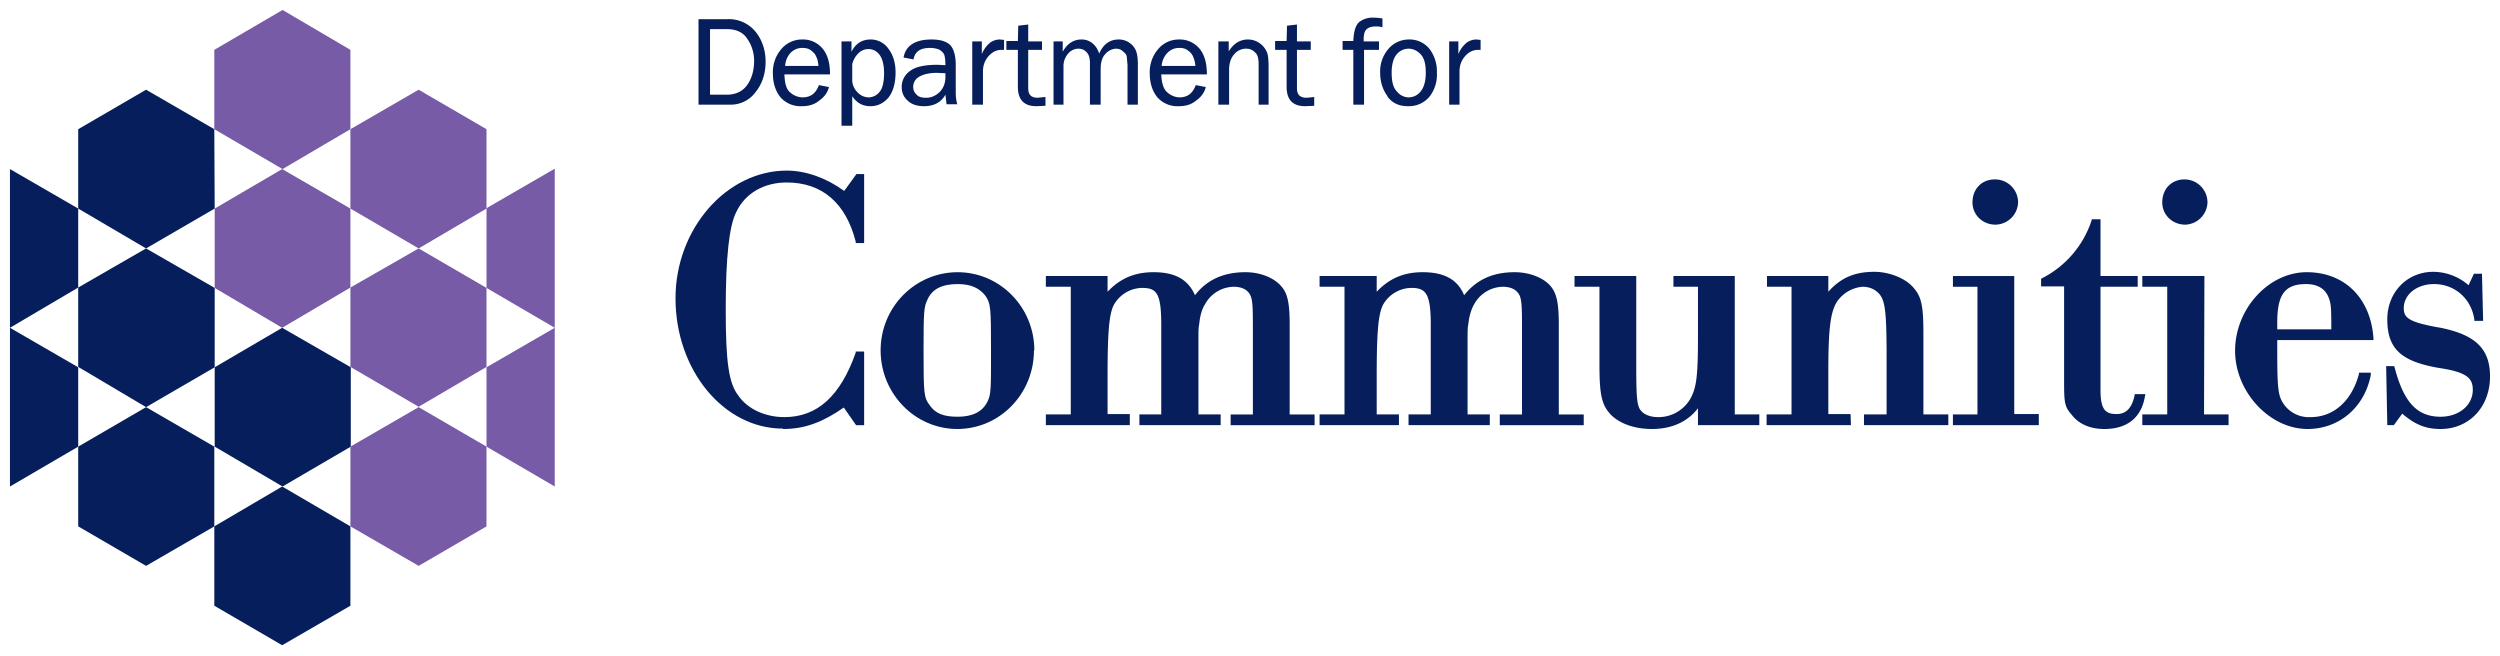
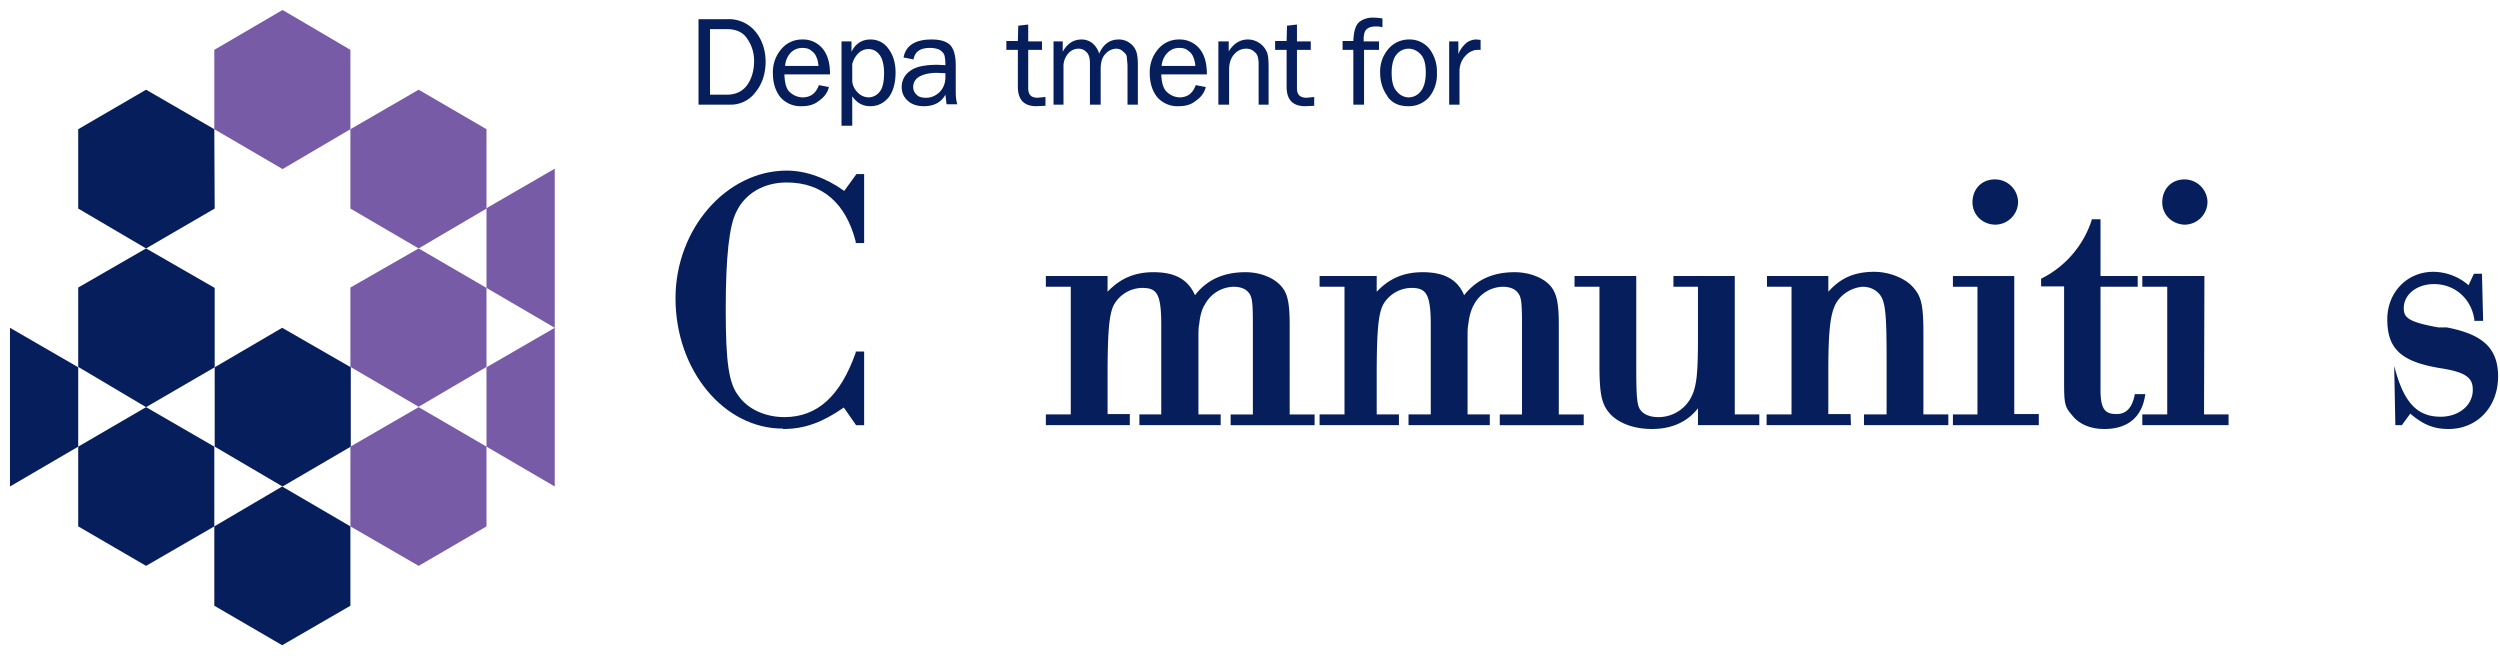
<svg xmlns="http://www.w3.org/2000/svg" viewBox="0 0 65.21 17.1">
  <g stroke-width=".35">
    <g fill="#061f5c">
      <path d="M7.36 8.55L5.6 9.58v2.07l1.77 1.04 1.78-1.04V9.58z" />
      <path d="M5.59 15.8l1.77 1.03 1.78-1.03v-2.07l-1.78-1.04-1.77 1.04z" />
      <path d="M5.59 3.37L3.81 2.34 2.04 3.37v2.07l1.77 1.04L5.6 5.44z" />
      <path d="M3.81 10.62L5.6 9.58V7.51L3.81 6.48 2.04 7.5v2.07z" />
      <path d="M3.81 10.62l-1.77 1.03v2.08l1.77 1.03 1.78-1.03v-2.08z" />
-       <path d="M2.04 5.44L.26 4.41v4.14L2.04 7.5z" />
      <path d="M.26 8.55v4.14l1.78-1.04V9.58z" />
    </g>
    <g fill="#775ba6">
      <path d="M9.14 1.3L7.37.26 5.59 1.3v2.07l1.78 1.04 1.77-1.04z" />
-       <path d="M7.36 8.55L9.14 7.5V5.44L7.36 4.41 5.6 5.44v2.07z" />
      <path d="M10.92 6.48l1.77-1.04V3.37l-1.77-1.03-1.78 1.03v2.07z" />
      <path d="M10.92 6.48L9.14 7.5v2.07l1.78 1.04 1.77-1.04V7.51z" />
      <path d="M9.14 13.73l1.78 1.03 1.77-1.03v-2.08l-1.77-1.03-1.78 1.03z" />
      <path d="M12.69 7.51l1.78 1.04V4.4l-1.78 1.03z" />
      <path d="M12.69 11.65l1.78 1.04V8.55l-1.78 1.03z" />
    </g>
    <g fill="#061f5c">
      <path d="M18.96.76c.24 0 .42.08.53.25.12.17.18.37.18.58 0 .26-.07.48-.19.64-.12.16-.3.24-.52.24h-.44V.76zm.75 1.64c.17-.21.26-.48.26-.79 0-.3-.09-.57-.26-.78a.9.9 0 0 0-.74-.33h-.75v2.23h.84a.8.8 0 0 0 .65-.33" />
      <path d="M20.48 1.72a.55.55 0 0 1 .14-.34.42.42 0 0 1 .31-.13c.1 0 .17.02.23.07.07.05.11.1.14.18.03.06.04.14.05.22zm.44 1.05c.17 0 .32-.04.44-.14.13-.09.22-.2.26-.35v-.01l-.26-.05c-.08.22-.22.32-.43.32a.5.5 0 0 1-.32-.13c-.1-.08-.14-.24-.15-.47h1.19v-.01c0-.3-.07-.52-.2-.67a.66.66 0 0 0-.53-.23.7.7 0 0 0-.54.25.92.92 0 0 0-.22.63c0 .26.07.47.2.63a.7.7 0 0 0 .56.23" />
      <path d="M22.65 1.28c.12 0 .22.05.3.16.07.1.11.26.11.47 0 .23-.04.4-.12.49a.37.37 0 0 1-.29.14.4.4 0 0 1-.27-.12.47.47 0 0 1-.15-.3v-.45c.03-.11.08-.2.16-.28a.37.37 0 0 1 .26-.11m-.42 1.23c.12.18.28.26.47.26.2 0 .35-.08.48-.23.12-.16.18-.38.18-.65 0-.24-.06-.45-.18-.61a.56.56 0 0 0-.47-.25c-.22 0-.39.1-.5.32v-.27h-.26v2.2h.28z" />
      <path d="M24.16 2.55c-.11 0-.2-.02-.25-.08a.26.26 0 0 1-.09-.2.3.3 0 0 1 .16-.27c.1-.06.26-.1.46-.1l.22.01v.1c0 .14-.04.27-.14.38-.1.1-.22.16-.36.16m-.42-.7a.5.5 0 0 0-.22.42c0 .14.05.26.15.35.1.1.25.15.43.15.26 0 .45-.1.56-.3l.03.25h.28c-.03-.1-.04-.2-.04-.32v-.7c0-.24-.05-.42-.14-.52-.1-.1-.26-.15-.49-.15-.43 0-.67.16-.73.46v.01l.26.05v-.01c.04-.2.18-.29.43-.29.1 0 .19.02.25.05.06.04.1.08.12.13.02.06.03.15.03.27l-.2-.01c-.34 0-.58.05-.72.16" />
-       <path d="M25.64 1.86c0-.17.06-.3.15-.4.09-.1.2-.16.34-.16h.06v-.26h-.01l-.1-.01a.44.44 0 0 0-.25.08.75.75 0 0 0-.22.3v-.33h-.25v1.65h.28z" />
      <path d="M26.55 2.27c0 .33.16.5.48.5l.23-.01h.01v-.23h-.01l-.2.02c-.16 0-.24-.08-.24-.24V1.3h.36v-.22h-.36V.64l-.26.03-.01.4h-.3v.23h.3z" />
      <path d="M27.74 1.74a.5.5 0 0 1 .12-.34.35.35 0 0 1 .27-.13c.07 0 .14.02.2.08.07.06.1.16.1.3v1.08h.28V1.8c0-.18.04-.31.13-.4a.39.39 0 0 1 .27-.13c.07 0 .13.02.18.07.05.04.09.08.1.13l.02.23v1.03h.27V1.7c0-.15-.01-.26-.04-.35a.45.45 0 0 0-.16-.22.48.48 0 0 0-.3-.1c-.23 0-.4.12-.51.37a.54.54 0 0 0-.15-.25.44.44 0 0 0-.31-.12c-.2 0-.37.1-.49.32v-.27h-.24v1.65h.26z" />
      <path d="M30.3 1.72a.55.55 0 0 1 .15-.34.42.42 0 0 1 .31-.13c.1 0 .17.02.23.07.07.05.11.1.14.18a.7.7 0 0 1 .05.22zm.45 1.05c.17 0 .32-.04.44-.14.13-.09.22-.2.26-.35v-.01l-.26-.05c-.08.22-.22.32-.43.32a.5.5 0 0 1-.31-.13c-.1-.08-.15-.24-.16-.47h1.19v-.01c0-.3-.07-.52-.2-.67a.67.67 0 0 0-.53-.23.7.7 0 0 0-.54.25.92.92 0 0 0-.22.63c0 .26.07.47.2.63a.7.7 0 0 0 .56.23" />
      <path d="M32.06 1.82c0-.16.04-.3.13-.4a.4.4 0 0 1 .32-.15c.09 0 .16.03.23.1.06.05.09.15.09.3v1.06h.26v-.95c0-.21-.01-.36-.05-.43a.51.51 0 0 0-.18-.22.52.52 0 0 0-.31-.1c-.2 0-.37.1-.5.31v-.26h-.27v1.65h.28z" />
      <path d="M33.56 2.27c0 .33.16.5.48.5l.24-.01v-.23l-.2.02c-.17 0-.25-.08-.25-.24V1.3h.36v-.22h-.36V.64l-.26.03-.01.4h-.3v.23h.3z" />
      <path d="M35.3 2.73h.28V1.3h.39v-.22h-.4v-.06c0-.13.03-.22.08-.26.06-.05.13-.07.24-.07.05 0 .1 0 .16.02h.01V.48h-.01a1.44 1.44 0 0 0-.23-.02.57.57 0 0 0-.36.11c-.1.08-.15.25-.16.5h-.28v.23h.28z" />
      <path d="M36.74 2.54a.4.4 0 0 1-.3-.15c-.1-.1-.14-.26-.14-.5 0-.21.05-.38.13-.47a.4.4 0 0 1 .31-.15c.12 0 .22.05.31.14.1.1.14.26.14.49 0 .22-.05.38-.13.48a.4.4 0 0 1-.32.16m-.55-.02c.13.17.3.25.54.25a.7.7 0 0 0 .55-.24.93.93 0 0 0 .2-.63.97.97 0 0 0-.19-.62.66.66 0 0 0-.54-.25.7.7 0 0 0-.53.24.9.9 0 0 0-.22.63c0 .24.07.45.2.62" />
      <path d="M38.07 1.86c0-.17.06-.3.15-.4.09-.1.2-.16.34-.16h.06v-.26h-.01l-.1-.01a.44.44 0 0 0-.25.08.75.75 0 0 0-.22.3v-.33h-.24v1.65h.27z" />
      <path d="M20.43 11.19c.55 0 1.02-.17 1.58-.56l.32.46h.21V9.17h-.22v.03c-.4 1.13-1 1.68-1.86 1.68-.5 0-.96-.21-1.2-.56-.25-.32-.33-.87-.33-2.24 0-1.38.09-2.2.28-2.56.23-.48.72-.76 1.31-.76.92 0 1.54.53 1.8 1.54v.04h.22v-1.8h-.2l-.32.44c-.47-.34-1-.53-1.5-.53-1.57 0-2.9 1.52-2.9 3.33 0 1.88 1.26 3.4 2.8 3.4" />
-       <path d="M25.76 10.47c-.13.27-.39.4-.78.4-.36 0-.58-.08-.73-.3-.15-.2-.16-.29-.16-1.43 0-1 .01-1.14.1-1.32.12-.28.38-.41.79-.41.34 0 .56.1.72.3.14.2.15.3.15 1.43 0 1.01 0 1.15-.09 1.33m1.22-1.33c0-1.13-.9-2.04-2-2.04-1.11 0-2.01.91-2.01 2.04s.9 2.05 2 2.05c1.11 0 2-.92 2-2.05" />
      <path d="M29.47 10.8h-.58v-1c0-1.13.04-1.6.16-1.84a.86.86 0 0 1 .74-.45c.38 0 .5.14.5.96v2.34h-.57v.28h2.12v-.28h-.58V8.98c0-.35 0-.44.02-.52.02-.2.06-.38.15-.52a.87.87 0 0 1 .75-.46c.15 0 .28.04.36.12.12.12.14.24.14.87v2.34h-.58v.28h2.19v-.28h-.65V8.47c0-.54-.05-.8-.2-.98-.19-.24-.56-.39-.95-.39-.58 0-1.01.2-1.32.6-.18-.41-.52-.6-1.08-.6-.49 0-.87.16-1.2.51V7.2h-1.61v.28h.65v3.33h-.65v.28h2.19z" />
      <path d="M38.28 8.98c0-.35 0-.44.02-.52.02-.2.07-.38.15-.52a.87.87 0 0 1 .75-.46c.15 0 .28.04.36.12.12.12.14.24.14.87v2.34h-.58v.28h2.19v-.28h-.65V8.47c0-.54-.05-.8-.2-.99-.18-.23-.56-.38-.95-.38-.58 0-1 .2-1.32.6-.17-.41-.52-.6-1.08-.6-.49 0-.87.16-1.2.51V7.2h-1.49v.28h.65v3.33h-.65v.28h2.07v-.28h-.58v-1c0-1.14.04-1.6.16-1.85a.86.86 0 0 1 .74-.45c.38 0 .51.14.51.96v2.34h-.58v.28h2.12v-.28h-.58z" />
      <path d="M45.25 7.2h-1.6v.28h.64v1.31c0 1.03-.04 1.34-.21 1.63a.96.96 0 0 1-.83.46c-.19 0-.35-.06-.43-.15-.12-.12-.14-.3-.14-1.23V7.2h-1.61v.28h.65V9.5c0 .82.06 1.07.31 1.33.24.23.62.36 1.06.36.52 0 .93-.19 1.2-.54v.44h1.6v-.28h-.64z" />
      <path d="M48.27 10.8h-.58V9.7c0-1.16.06-1.59.24-1.85a.9.9 0 0 1 .65-.37c.19 0 .34.07.45.2.15.19.18.52.18 1.68v1.45h-.59v.28h2.2v-.28h-.65V8.7c0-.74-.05-.97-.28-1.22-.21-.23-.62-.39-1-.39-.52 0-.88.16-1.2.52V7.2h-1.6v.28h.64v3.33h-.65v.28h2.2z" />
      <path d="M52.04 5.86a.6.6 0 0 0 .6-.58.6.6 0 0 0-.61-.6c-.34 0-.58.25-.58.6 0 .32.26.58.6.58" />
      <path d="M53.18 10.8h-.64V7.2h-1.6v.28h.64v3.33h-.64v.28h2.24z" />
      <path d="M55.96 10.28h-.28v.03c-.07.33-.22.49-.47.49-.28 0-.42-.1-.42-.62v-2.7h.97V7.2h-.97V5.72h-.23v.02a2.6 2.6 0 0 1-1.3 1.52l-.02.01v.2h.6v2.41c0 .6 0 .72.2.94.18.24.48.37.85.37.6 0 .97-.3 1.06-.86z" />
      <path d="M57 5.86a.6.6 0 0 0 .58-.58.6.6 0 0 0-.6-.6c-.34 0-.58.25-.58.6 0 .32.26.58.6.58" />
      <path d="M57.5 7.2h-1.62v.28h.65v3.33h-.65v.28h2.25v-.28h-.64z" />
-       <path d="M60.15 7.41c.3 0 .5.12.59.35.06.16.07.23.07.83H59.4v-.18c0-.73.2-1 .75-1m1.76 1.46v-.04c-.07-1.05-.75-1.73-1.74-1.73-1 0-1.87.96-1.87 2.05 0 1.07.9 2.04 1.89 2.04.83 0 1.49-.57 1.65-1.41v-.06h-.31v.04c-.19.7-.66 1.12-1.26 1.12a.8.8 0 0 1-.74-.4c-.11-.2-.13-.4-.13-1.35v-.26z" />
-       <path d="M63.6 8.54c-.77-.14-.9-.25-.9-.5 0-.36.34-.63.79-.63.54 0 .97.38 1.05.92v.04h.23l-.03-1.23h-.21l-.14.3a1.41 1.41 0 0 0-.92-.35c-.68 0-1.2.53-1.2 1.24 0 .77.36 1.1 1.36 1.27.74.11.87.28.87.57 0 .4-.36.7-.84.7-.61 0-.96-.37-1.2-1.29l-.01-.03h-.21l.03 1.54h.17l.22-.3c.35.3.63.4 1 .4.75 0 1.29-.58 1.29-1.37 0-.74-.4-1.1-1.34-1.28" />
+       <path d="M63.6 8.54c-.77-.14-.9-.25-.9-.5 0-.36.34-.63.79-.63.54 0 .97.38 1.05.92v.04h.23l-.03-1.23h-.21l-.14.3a1.41 1.41 0 0 0-.92-.35c-.68 0-1.2.53-1.2 1.24 0 .77.36 1.1 1.36 1.27.74.11.87.28.87.57 0 .4-.36.7-.84.7-.61 0-.96-.37-1.2-1.29l-.01-.03l.03 1.54h.17l.22-.3c.35.3.63.4 1 .4.75 0 1.29-.58 1.29-1.37 0-.74-.4-1.1-1.34-1.28" />
    </g>
  </g>
</svg>